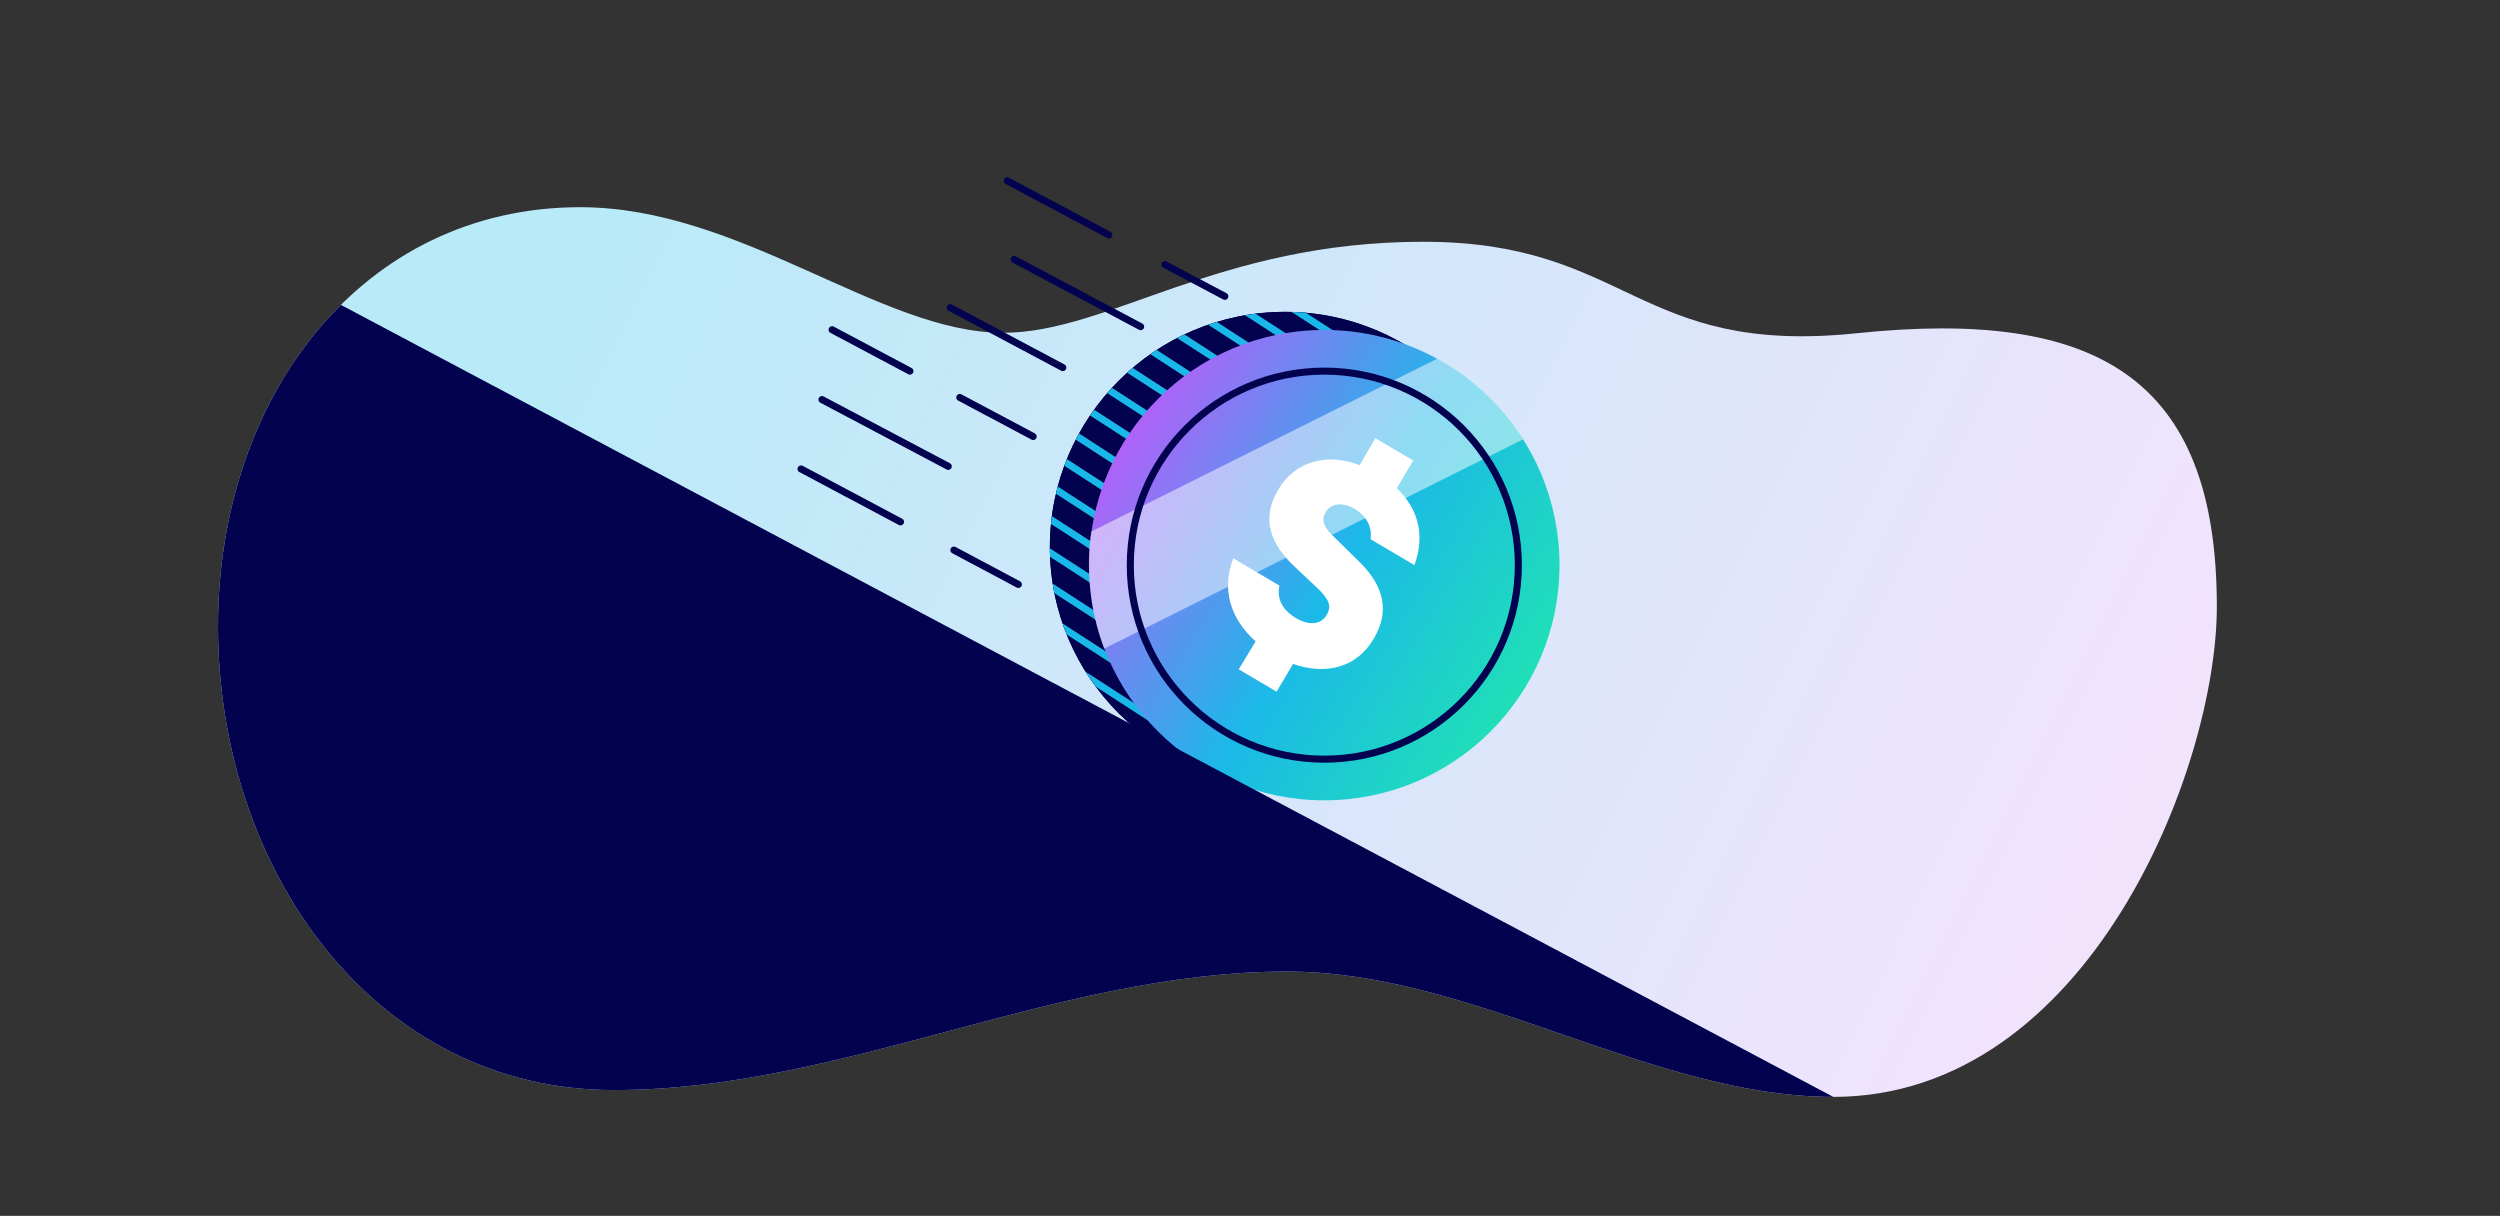
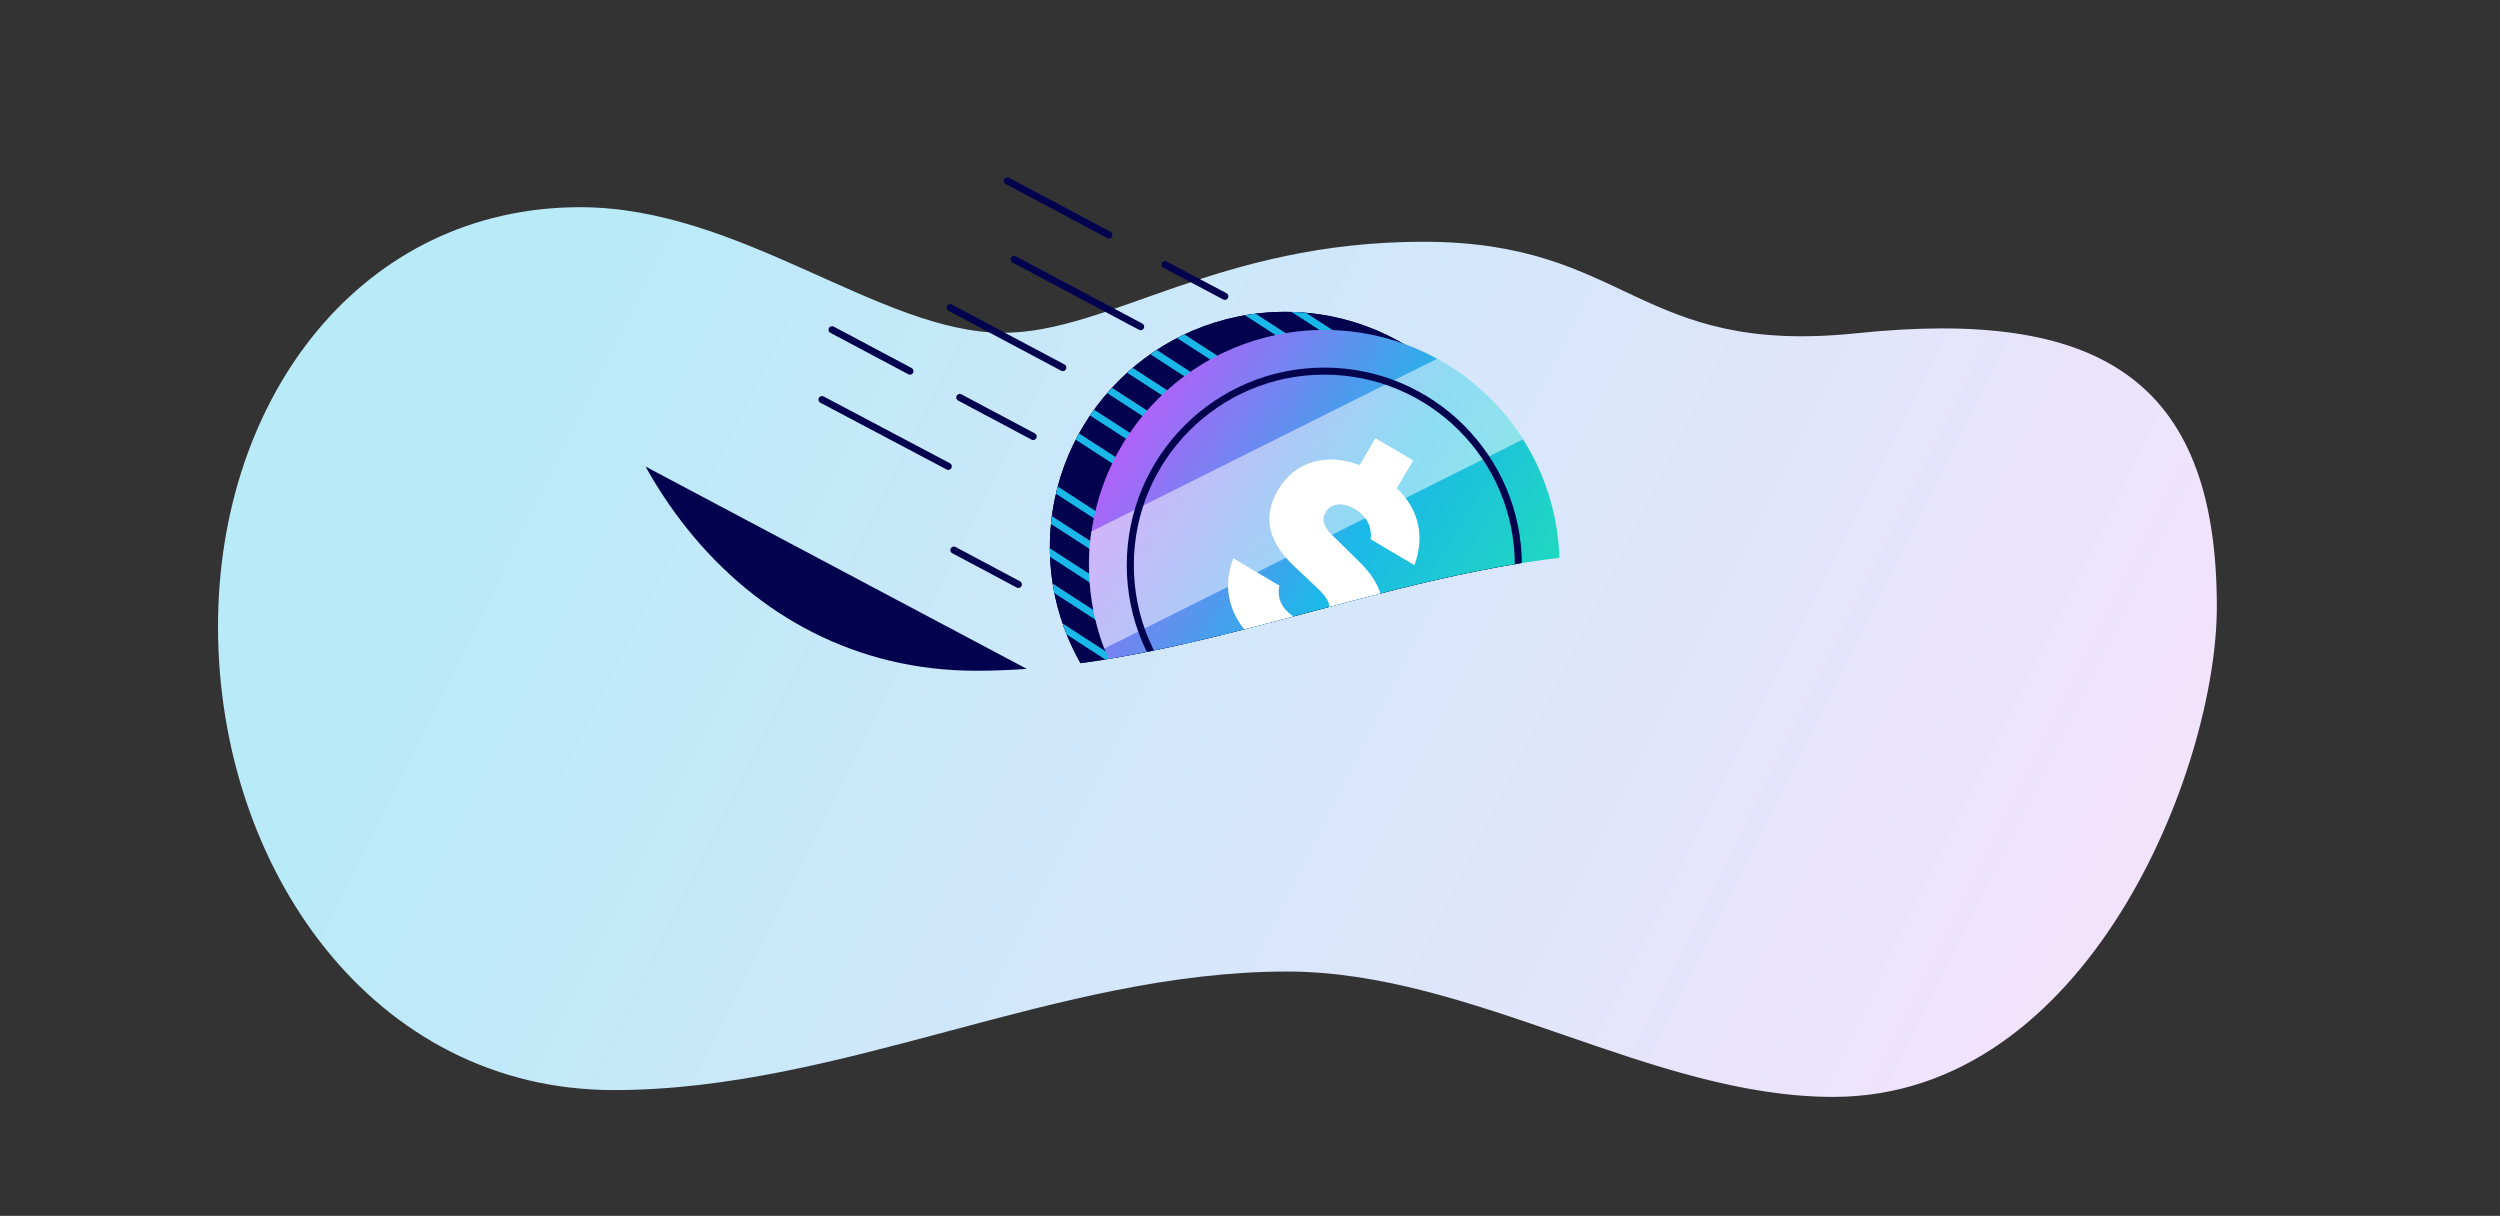
<svg xmlns="http://www.w3.org/2000/svg" xmlns:xlink="http://www.w3.org/1999/xlink" version="1.1" x="0px" y="0px" viewBox="0 0 1063 517" style="enable-background:new 0 0 1063 517;" xml:space="preserve">
  <rect x="0" y="0" width="1063" height="517" fill="#333333" stroke="none" />
  <style type="text/css"> .st0{fill:#02024E;} .st1{fill:none;} .st2{fill:#F1F1F6;} .st3{fill:#1AB8E8;} .st4{fill:#FFFFFF;} .st5{fill:url(#SVGID_1_);} .st6{fill:url(#SVGID_00000056425293421110240440000002407229646337460896_);} .st7{fill:#D9F7FF;} .st8{fill:#B9EAF8;} .st9{fill:#74D4F0;} .st10{fill:#47C6EC;} .st11{fill:#199FD5;} .st12{fill:#0794BE;} .st13{fill:#027EA0;} .st14{fill:#005F7B;} .st15{fill:#DBDAEB;} .st16{fill:#9B99BF;} .st17{fill:#666493;} .st18{fill:#26257E;} .st19{fill:#04033D;} .st20{fill:#030225;} .st21{fill:#F6FDFB;} .st22{fill:#DCFBF2;} .st23{fill:#BBF8E7;} .st24{fill:#79EFCE;} .st25{fill:#19D7A0;} .st26{fill:#0FB184;} .st27{fill:#088F6A;} .st28{fill:#02664B;} .st29{fill:#21E6AD;} .st30{fill:#F2E3FD;} .st31{fill:#E1C2F9;} .st32{fill:#D19EFA;} .st33{fill:#C37EF9;} .st34{fill:#9D46E2;} .st35{fill:#761FBB;} .st36{fill:#570E91;} .st37{fill:#3E056B;} .st38{fill:#B45EF9;} .st39{fill:url(#SVGID_00000018952683848706654330000015847361808235079296_);} .st40{fill:#F1F1F6;stroke:#9B99BF;stroke-miterlimit:10;} .st41{fill:#FFFFFF;stroke:#9B99BF;stroke-miterlimit:10;} .st42{fill:url(#SVGID_00000085241256128309338560000011473415536788849557_);} .st43{fill:url(#SVGID_00000071530459009082030940000010411493460717834409_);} .st44{fill:none;stroke:#F1F1F6;stroke-width:1.5;stroke-miterlimit:10;} .st45{opacity:0.35;fill:url(#SVGID_00000173136040258413928360000015355610620078139834_);} .st46{fill:url(#SVGID_00000027591750848094634890000009899325487179228859_);} .st47{fill:#D589FE;} .st48{opacity:0.35;fill:url(#SVGID_00000093163031904892718020000014087217230550107826_);} .st49{fill:url(#SVGID_00000129198751197117594060000004024536151837435570_);} .st50{opacity:0.35;fill:url(#SVGID_00000173861085162329605290000001572949382746326719_);} .st51{fill:url(#SVGID_00000088100815079151031160000002220639378308934046_);} .st52{fill:url(#SVGID_00000181061367755007544270000015653798227756272293_);} .st53{fill:url(#SVGID_00000124153728530088538710000013918414272969215104_);} .st54{fill:url(#SVGID_00000037663399667798744220000009606218212181332413_);} .st55{fill:url(#SVGID_00000145777505286457154050000002588828023423028383_);} .st56{fill:url(#SVGID_00000052070048193120794810000008838173715844697008_);} .st57{fill:url(#SVGID_00000026129717722623652140000015113879299375206806_);} .st58{fill:url(#SVGID_00000167374166412283937120000017963719456195582348_);} .st59{fill:url(#SVGID_00000091716223323082773110000005928458562308317099_);} .st60{opacity:0.35;fill:url(#SVGID_00000044886697106908720030000012303590959745812638_);} .st61{opacity:0.35;fill:url(#SVGID_00000035488531530977975750000002663955427597007013_);} .st62{fill:url(#SVGID_00000096042474934737205750000005788287999671538101_);} .st63{fill:#8C25C7;} .st64{fill:none;stroke:#D589FE;stroke-linecap:round;stroke-linejoin:round;stroke-miterlimit:10;} .st65{fill:url(#SVGID_00000098929019314074535150000002767581869201223349_);} .st66{opacity:0.35;fill:url(#SVGID_00000167387929532414896200000006995646886267547553_);} .st67{opacity:0.35;fill:url(#SVGID_00000168119318485783115160000015305465243777418941_);} .st68{fill:url(#SVGID_00000047760518063986940540000006491760530693483419_);} .st69{fill:url(#SVGID_00000091006642804363947790000005358209616473802674_);} .st70{fill:none;stroke:#D589FE;stroke-width:2;stroke-linecap:round;stroke-linejoin:round;stroke-miterlimit:10;} .st71{fill:url(#SVGID_00000136406987673289986530000002791798114941363592_);} .st72{fill:#1BB9E8;} .st73{fill:none;stroke:#1BB9E8;stroke-width:1.344;stroke-linecap:round;stroke-linejoin:round;stroke-miterlimit:10;} .st74{fill:#F7F9FC;} .st75{fill:url(#SVGID_00000080926113136858416860000016818278445149847741_);} .st76{opacity:0.5;fill:url(#SVGID_00000028308919934342360570000013168467554959901586_);} .st77{opacity:0.5;fill:url(#SVGID_00000103261391822161015230000009739357018488957322_);} .st78{opacity:0.5;fill:url(#SVGID_00000145037446579679211410000016971800934693914285_);} .st79{fill:url(#SVGID_00000168104920677531776800000012953438543670720184_);} .st80{fill:url(#SVGID_00000044144601982090500300000005948676005375572104_);} .st81{fill:url(#SVGID_00000053513307167509754770000011418453510555185322_);} .st82{fill:none;stroke:#1BB9E8;stroke-width:1.432;stroke-linecap:round;stroke-linejoin:round;stroke-miterlimit:10;} .st83{fill:url(#SVGID_00000029735223185520133560000014064435604083393424_);} .st84{fill:url(#SVGID_00000021079113978861010760000001071110640505734019_);} .st85{fill:url(#SVGID_00000180362249105868814800000012363782728967837858_);} .st86{opacity:0.5;fill:url(#SVGID_00000119824906129691371430000016297492434376190895_);} .st87{fill:url(#SVGID_00000027578002722294217740000015088440608403725741_);} .st88{fill:none;stroke:#1BB9E8;stroke-width:0.926;stroke-linecap:round;stroke-linejoin:round;stroke-miterlimit:10;} .st89{opacity:0.5;fill:url(#SVGID_00000090290833533097923290000013748331044717532045_);} .st90{fill:url(#SVGID_00000021098300006537200110000005746055634349371521_);} .st91{fill:url(#SVGID_00000032640835178147636250000018374417176773774982_);} .st92{fill:#00074B;} .st93{opacity:0.5;fill:url(#SVGID_00000118367138761729823020000009214593588570422671_);} .st94{fill:#020252;} .st95{fill:#C27BF9;} .st96{opacity:0.5;fill:url(#SVGID_00000093134791940923601200000007780273019086200756_);enable-background:new ;} .st97{opacity:0.5;fill:url(#SVGID_00000048497638293062006820000001907929488107027608_);enable-background:new ;} .st98{fill:none;stroke:#00BBEC;stroke-width:1.16;stroke-linecap:round;stroke-linejoin:round;} .st99{fill:none;stroke:#020252;stroke-width:1.16;stroke-linecap:round;stroke-linejoin:round;} .st100{fill:url(#SVGID_00000072277262202535285880000002940796238693153975_);} .st101{fill:url(#SVGID_00000117648059066853258570000004698004962603592082_);} .st102{fill:url(#SVGID_00000086688892398754540440000008231047420795469696_);} .st103{fill:none;stroke:#020252;stroke-width:1.16;stroke-miterlimit:10;} .st104{fill:url(#SVGID_00000023979286507109799760000011562385341264091037_);} .st105{fill:url(#SVGID_00000168080682743892256060000010144534214728703378_);} .st106{fill:url(#SVGID_00000168100978985543795110000008925103271292891044_);} .st107{fill:url(#SVGID_00000161607500241375755700000018404323538014439355_);} .st108{fill:none;stroke:#C27BF9;stroke-width:1.16;stroke-linecap:round;stroke-linejoin:round;} .st109{fill:url(#SVGID_00000117658432863038454360000015414993098399211401_);} .st110{opacity:0.4;fill:url(#SVGID_00000179616595170669368270000008642079490730795695_);enable-background:new ;} .st111{opacity:0.5;fill:url(#SVGID_00000097496725998108940170000002371384695662069939_);enable-background:new ;} .st112{fill:none;stroke:#F6F8FB;stroke-width:1.16;stroke-linecap:round;stroke-linejoin:round;} .st113{opacity:0.5;fill:url(#SVGID_00000049187124991912958630000001241372700670686612_);enable-background:new ;} .st114{fill:none;stroke:#00BBEC;stroke-width:1.205;stroke-linecap:round;stroke-linejoin:round;} .st115{opacity:0.5;fill:url(#SVGID_00000012439692218637882440000014984363045328363649_);enable-background:new ;} .st116{fill:#00BBEC;} .st117{fill:url(#SVGID_00000062900926363876427490000000608242812202591872_);} .st118{fill:url(#SVGID_00000086670782767821660490000016486451045329291408_);} .st119{fill:none;stroke:#020252;stroke-width:1.205;stroke-linecap:round;stroke-linejoin:round;} .st120{fill:none;stroke:#020252;stroke-width:2.082;stroke-linecap:round;stroke-linejoin:round;} .st121{fill:none;stroke:#02024E;stroke-width:1.2;stroke-linecap:round;stroke-linejoin:round;stroke-miterlimit:10;} .st122{fill:url(#SVGID_00000059992831682880260460000000715837948282228149_);} .st123{fill:url(#SVGID_00000091711673711647342400000007403985533776477103_);} .st124{fill:url(#SVGID_00000176036560491847951050000008917683767867681673_);} .st125{fill:url(#SVGID_00000101064900222116346580000009667916867273608337_);} .st126{fill:url(#SVGID_00000023972066903629593990000017177364495756024249_);} .st127{fill:url(#SVGID_00000042726363442772538190000010457640977418261659_);} .st128{fill:none;stroke:#FFFFFF;stroke-width:1.2;stroke-linecap:round;stroke-linejoin:round;stroke-miterlimit:10;} .st129{fill:url(#SVGID_00000152986293919874641620000003599215646018966938_);} .st130{fill:none;stroke:#B45EF9;stroke-width:1.2;stroke-linecap:round;stroke-linejoin:round;stroke-miterlimit:10;} .st131{fill:url(#SVGID_00000070085524483206561080000006298460611340057999_);} .st132{fill:url(#SVGID_00000173848144543446644910000016825304532795996547_);} .st133{clip-path:url(#SVGID_00000165217501703348331400000003410460326337613454_);} .st134{clip-path:url(#SVGID_00000163772620201284744040000014071174048896859811_);} .st135{fill:none;stroke:#1AB8E8;stroke-width:3;stroke-linecap:round;stroke-linejoin:round;stroke-miterlimit:10;} .st136{fill:url(#SVGID_00000016064241696352184530000001444792818887373453_);} .st137{opacity:0.5;fill:#FFFFFF;} .st138{fill:none;stroke:#02024E;stroke-width:3;stroke-miterlimit:10;} .st139{clip-path:url(#SVGID_00000165217501703348331400000003410460326337613454_);fill:#02024E;} .st140{fill:none;stroke:#02024E;stroke-width:3;stroke-linecap:round;stroke-linejoin:round;stroke-miterlimit:10;} .st141{fill:url(#SVGID_00000040539753468718665210000014899895724537421499_);} .st142{clip-path:url(#SVGID_00000170266663477608617670000011416266088198237860_);} .st143{fill:url(#SVGID_00000176742205319668175980000014785567576808560561_);} .st144{clip-path:url(#SVGID_00000004536743999413368030000011431682266942046631_);fill:#02024E;} .st145{fill:none;stroke:#02024E;stroke-width:2;stroke-linecap:round;stroke-linejoin:round;stroke-miterlimit:10;} .st146{fill:none;stroke:#02024E;stroke-width:2;stroke-miterlimit:10;} .st147{fill:#21E6AD;stroke:#02024E;stroke-width:2;stroke-miterlimit:10;} .st148{fill:#47C6EC;stroke:#02024E;stroke-width:2;stroke-miterlimit:10;} .st149{fill:none;stroke:#21E6AD;stroke-width:2;stroke-linecap:round;stroke-miterlimit:10;} .st150{fill:none;stroke:#47C6EC;stroke-width:2;stroke-linecap:round;stroke-miterlimit:10;} .st151{fill:none;stroke:#02024E;stroke-width:5;stroke-miterlimit:10;} .st152{fill:none;stroke:#02024E;stroke-width:2;stroke-linecap:round;stroke-miterlimit:10;} .st153{clip-path:url(#SVGID_00000127033131361658844770000006396071918466703008_);} .st154{fill:none;stroke:#9B99BF;stroke-width:2;stroke-miterlimit:10;} .st155{fill:none;stroke:#02024E;stroke-width:3;stroke-linecap:round;stroke-miterlimit:10;} .st156{fill:url(#SVGID_00000045609891996964474780000012794087016711563445_);} .st157{clip-path:url(#SVGID_00000157273813938443138510000003733991524977080470_);} .st158{clip-path:url(#SVGID_00000059294960644679195850000006483658773276668606_);} .st159{clip-path:url(#SVGID_00000008851842565651372970000016746114317223557787_);} .st160{clip-path:url(#SVGID_00000173872878418619372150000002883052795795481014_);fill:none;stroke:#9B99BF;stroke-width:2;stroke-linecap:round;stroke-linejoin:round;stroke-miterlimit:10;} .st161{fill:url(#SVGID_00000070834637896308058450000010015083413048968324_);} .st162{clip-path:url(#SVGID_00000033341922015676688850000016489955352219044486_);fill:none;stroke:#9B99BF;stroke-width:2;stroke-linecap:round;stroke-linejoin:round;stroke-miterlimit:10;} .st163{clip-path:url(#SVGID_00000132767591464671417380000009513899611407191172_);} .st164{clip-path:url(#SVGID_00000121241484475472701310000004020030407114595517_);} .st165{clip-path:url(#SVGID_00000010269514919961472990000014629110805533478283_);} .st166{fill:url(#SVGID_00000013899171286997614290000017058059795054572705_);} </style>
  <g id="Brand"> </g>
  <g id="Background"> </g>
  <g id="Layer_3">
    <g>
      <linearGradient id="SVGID_1_" gradientUnits="userSpaceOnUse" x1="853.313" y1="455.013" x2="241.023" y2="149.538">
        <stop offset="0" style="stop-color:#F2E3FD" />
        <stop offset="1" style="stop-color:#B9EAF8" />
      </linearGradient>
      <path class="st5" d="M426.5,141.5c-52.3,0-111.5-53.4-179.8-53.4c-92.7,0-154,80.5-154,178.3c0,102.9,66.1,197.1,168.3,197.1 c97.2,0,188.3-50.4,286.2-50.4c79,0,155.1,53.3,232.3,53.3c108.4,0,163.1-139.5,163.1-208.5c0-98.3-52.1-126.7-153.2-116.2 c-93.6,9.7-96.7-38.9-184.2-38.9S471.4,141.5,426.5,141.5z" />
      <g>
        <defs>
-           <path id="SVGID_00000183243277373485655080000007682255014233091495_" d="M426.5,141.5c-52.3,0-111.5-53.4-179.8-53.4 c-92.7,0-154,80.5-154,178.3c0,102.9,66.1,197.1,168.3,197.1c97.2,0,188.3-50.4,286.2-50.4c79,0,155.1,53.3,232.3,53.3 c108.4,0,163.1-139.5,163.1-208.5c0-98.3-52.1-126.7-153.2-116.2c-93.6,9.7-96.7-38.9-184.2-38.9S471.4,141.5,426.5,141.5z" />
+           <path id="SVGID_00000183243277373485655080000007682255014233091495_" d="M426.5,141.5c-52.3,0-111.5-53.4-179.8-53.4 c0,102.9,66.1,197.1,168.3,197.1c97.2,0,188.3-50.4,286.2-50.4c79,0,155.1,53.3,232.3,53.3 c108.4,0,163.1-139.5,163.1-208.5c0-98.3-52.1-126.7-153.2-116.2c-93.6,9.7-96.7-38.9-184.2-38.9S471.4,141.5,426.5,141.5z" />
        </defs>
        <clipPath id="SVGID_00000167388942032843392350000016241396063930463918_">
          <use xlink:href="#SVGID_00000183243277373485655080000007682255014233091495_" style="overflow:visible;" />
        </clipPath>
        <g style="clip-path:url(#SVGID_00000167388942032843392350000016241396063930463918_);">
          <g>
            <circle class="st0" cx="546.4" cy="232.6" r="100" />
            <circle class="st0" cx="546.4" cy="232.6" r="100" />
            <g>
              <defs>
                <circle id="SVGID_00000094577246998600482260000008325147963961429675_" cx="546.4" cy="232.6" r="100" />
              </defs>
              <clipPath id="SVGID_00000171717844227460037160000014026891852120973456_">
                <use xlink:href="#SVGID_00000094577246998600482260000008325147963961429675_" style="overflow:visible;" />
              </clipPath>
              <g style="clip-path:url(#SVGID_00000171717844227460037160000014026891852120973456_);">
                <line class="st135" x1="368.6" y1="227.2" x2="501.3" y2="313.1" />
                <line class="st135" x1="376.7" y1="218.2" x2="509.4" y2="304.2" />
                <line class="st135" x1="384.8" y1="209.3" x2="517.5" y2="295.2" />
                <line class="st135" x1="392.9" y1="200.3" x2="525.6" y2="286.2" />
                <line class="st135" x1="401" y1="191.3" x2="533.7" y2="277.2" />
                <line class="st135" x1="409.1" y1="182.3" x2="541.8" y2="268.3" />
-                 <line class="st135" x1="417.2" y1="173.4" x2="549.9" y2="259.3" />
                <line class="st135" x1="425.3" y1="164.4" x2="558" y2="250.3" />
                <line class="st135" x1="433.4" y1="155.4" x2="566.1" y2="241.3" />
                <line class="st135" x1="441.5" y1="146.4" x2="574.2" y2="232.4" />
                <line class="st135" x1="449.6" y1="137.5" x2="582.3" y2="223.4" />
                <line class="st135" x1="457.7" y1="128.5" x2="590.4" y2="214.4" />
                <line class="st135" x1="465.8" y1="119.5" x2="598.5" y2="205.4" />
-                 <line class="st135" x1="473.9" y1="110.5" x2="606.6" y2="196.5" />
                <line class="st135" x1="482" y1="101.6" x2="614.7" y2="187.5" />
                <line class="st135" x1="490.1" y1="92.6" x2="622.8" y2="178.5" />
              </g>
            </g>
            <linearGradient id="SVGID_00000002342092271810358150000004697918910567842743_" gradientUnits="userSpaceOnUse" x1="478.725" y1="178.714" x2="656.662" y2="310.132" gradientTransform="matrix(0.996 -8.641768e-02 8.641768e-02 0.996 -17.463 49.581)">
              <stop offset="4.475343e-07" style="stop-color:#B45FF9" />
              <stop offset="0.499" style="stop-color:#1BB9E8" />
              <stop offset="1" style="stop-color:#21E6AE" />
            </linearGradient>
            <circle style="fill:url(#SVGID_00000002342092271810358150000004697918910567842743_);" cx="563.1" cy="240.3" r="100" />
            <path class="st137" d="M611.1,152.5L464,226c-1.1,7.4-1.3,15.1-0.6,22.9c0.8,9.4,2.9,18.5,6.1,26.9l178.1-89 C638.5,172.4,625.9,160.6,611.1,152.5z" />
            <g>
              <g>
                <path class="st4" d="M533.9,272.7c-10.8-9.6-14.6-22.2-9.5-35.3L544,249c-1.2,5.8,1.4,10.5,7.2,13.9 c5.3,3.1,10.4,2.8,12.9-1.4c2.3-3.9,0.8-6.8-3.6-11.1l-10.8-10.2c-8.8-8.6-13.9-19-6.2-32c7.1-12.1,20.7-15.8,34.6-10.4 l6.7-11.5l16.1,9.5l-7,11.8c9.9,9.4,11.8,21.1,7.5,32.7l-18.6-11c0.6-4.7-1.2-9.5-6.8-12.9c-5.2-3-10-2.5-12.3,1.3 c-2,3.4-0.8,6.3,2.5,9.6l11.7,11.5c10.6,10.3,13.1,21.1,6.2,32.8c-7.3,12.5-20.6,15.5-34.3,10.7l-7,11.8l-16.1-9.5 L533.9,272.7z" />
              </g>
            </g>
            <circle class="st138" cx="563.1" cy="240.3" r="82.5" />
          </g>
        </g>
        <polygon style="clip-path:url(#SVGID_00000167388942032843392350000016241396063930463918_);fill:#02024E;" points="134.7,124.2 863,510.7 70.4,571.9 16.6,128 " />
      </g>
      <g>
        <line class="st140" x1="405.6" y1="233.9" x2="433" y2="248.5" />
-         <line class="st140" x1="340.6" y1="199.4" x2="382.9" y2="221.9" />
        <line class="st140" x1="495.3" y1="112.5" x2="520.8" y2="126" />
        <line class="st140" x1="428.3" y1="76.9" x2="471.5" y2="99.9" />
        <line class="st140" x1="431.2" y1="110.3" x2="485" y2="138.9" />
        <line class="st140" x1="404" y1="130.8" x2="451.9" y2="156.3" />
        <line class="st140" x1="408.1" y1="169" x2="439.3" y2="185.6" />
        <line class="st140" x1="353.8" y1="140.2" x2="386.9" y2="157.8" />
        <line class="st140" x1="349.5" y1="169.9" x2="403.2" y2="198.3" />
      </g>
    </g>
  </g>
  <g id="Trace"> </g>
  <g id="Layer_5"> </g>
</svg>